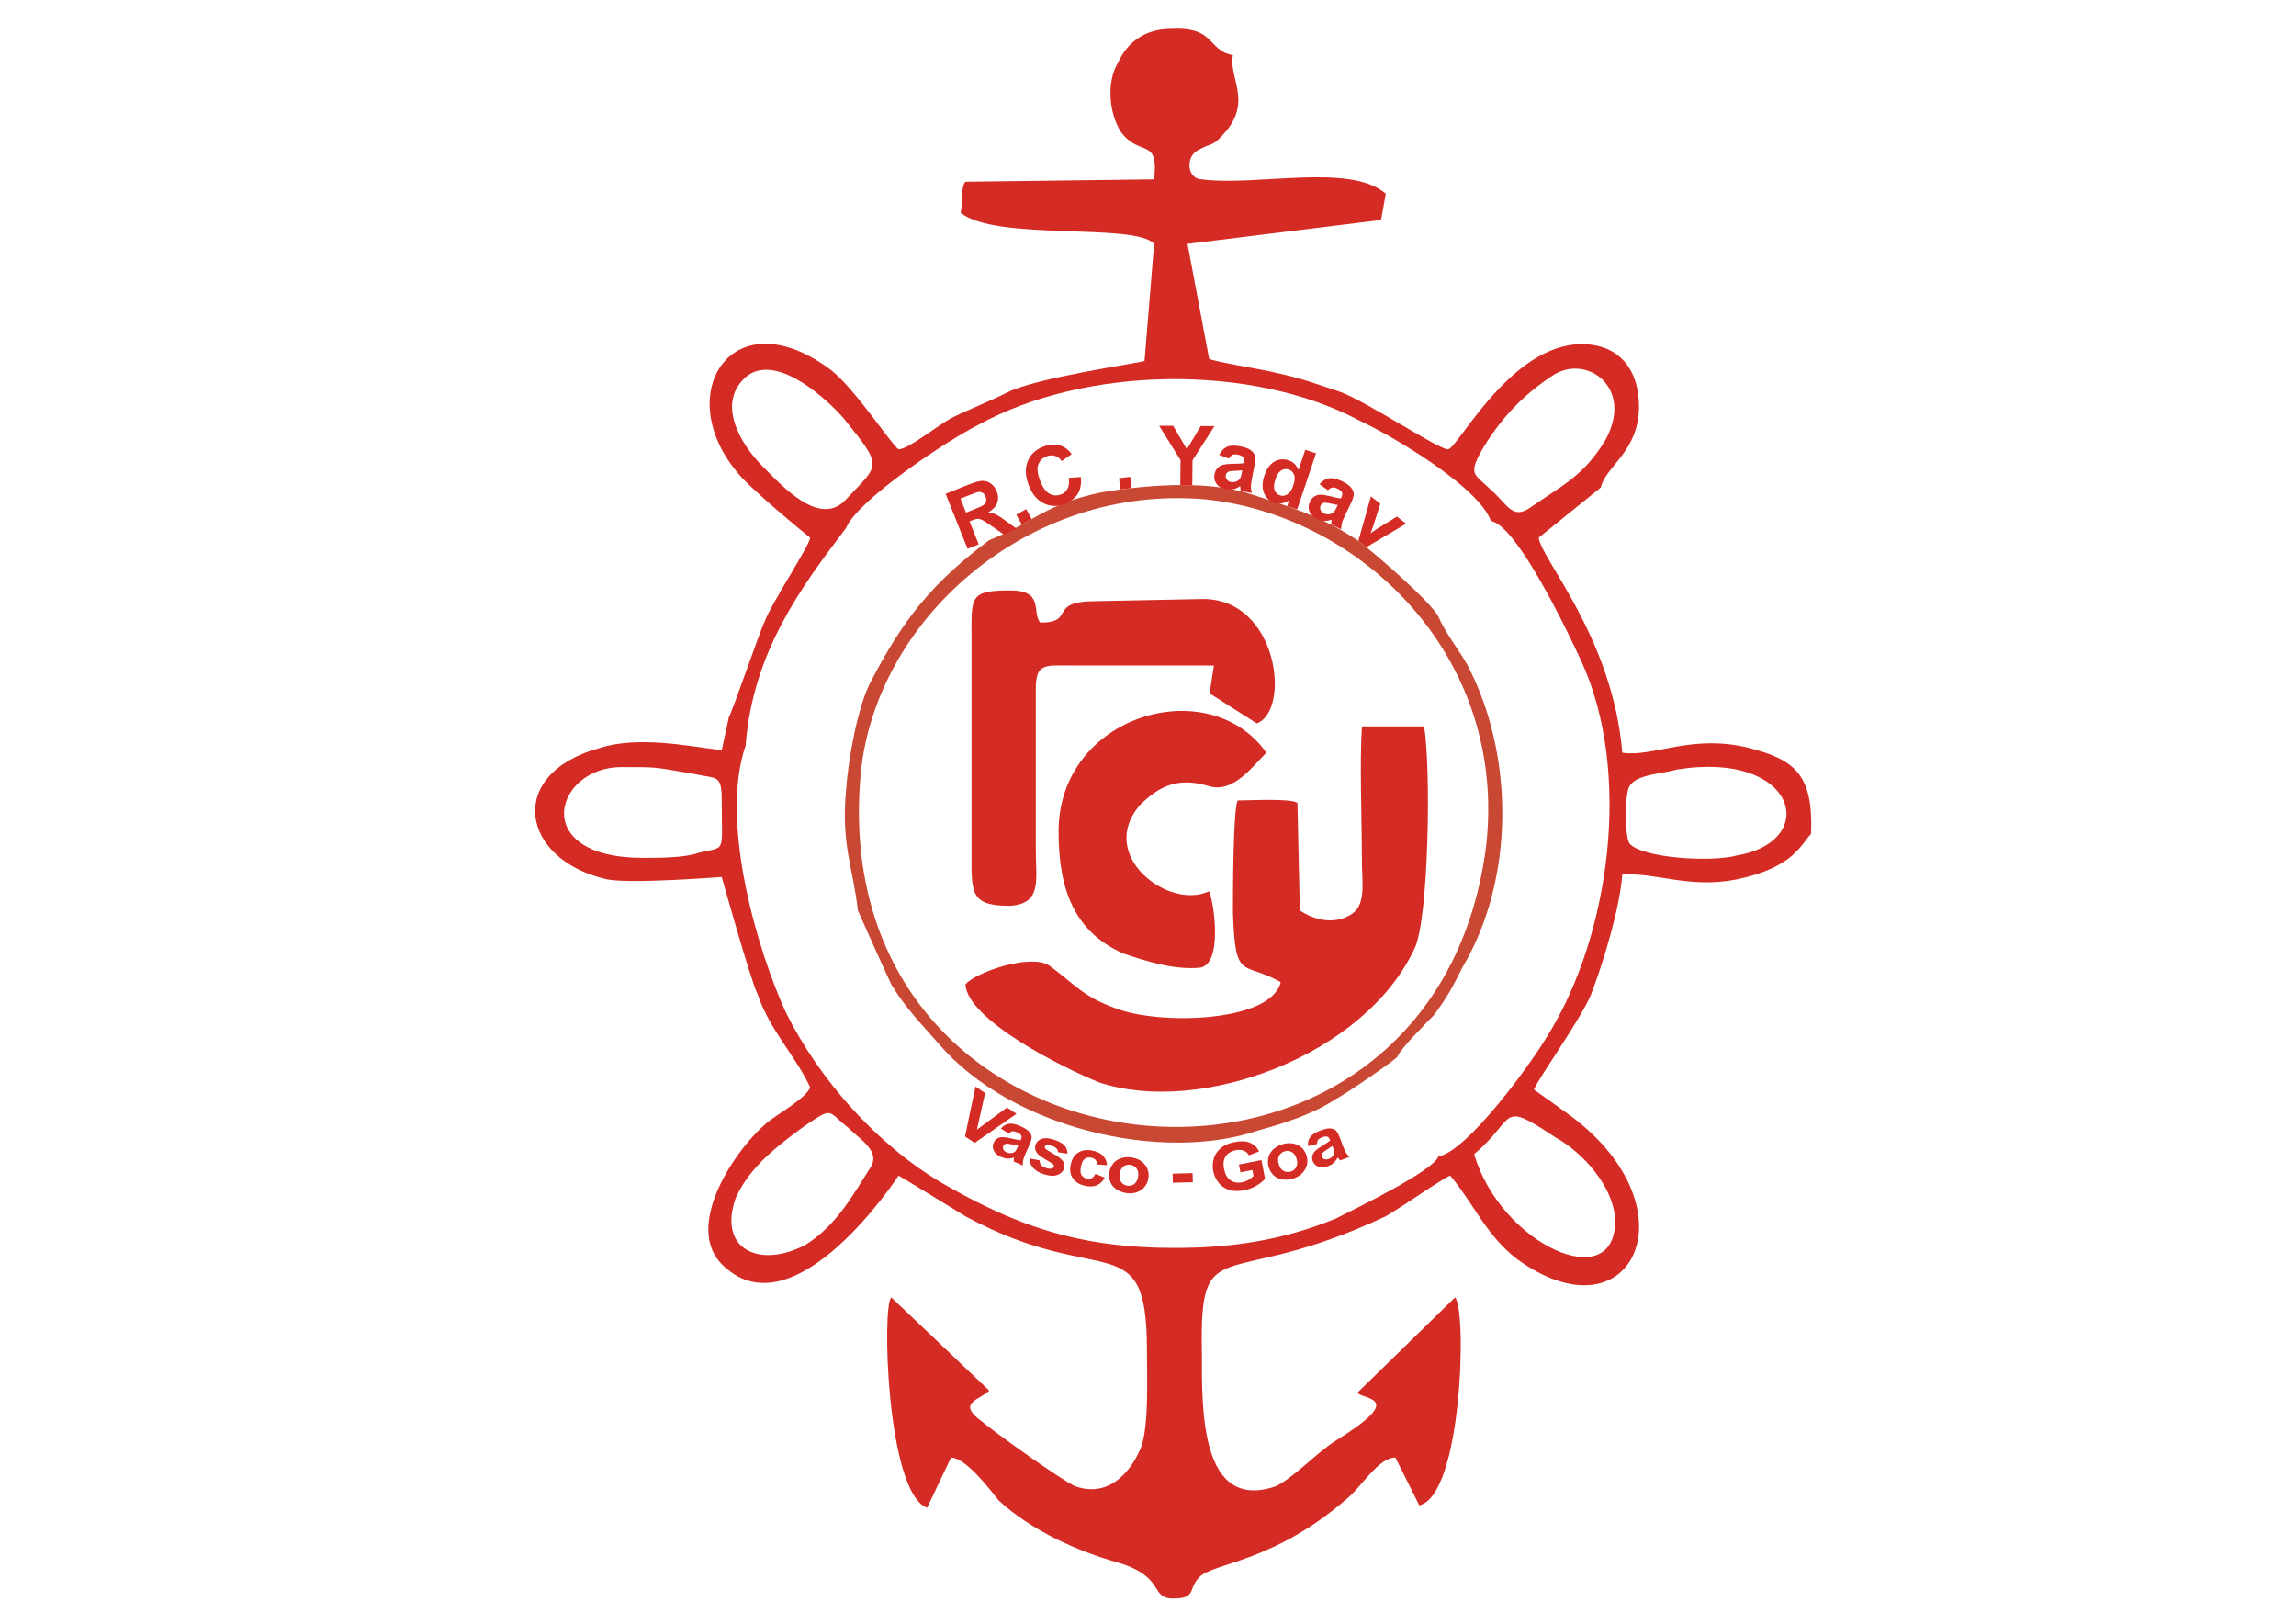
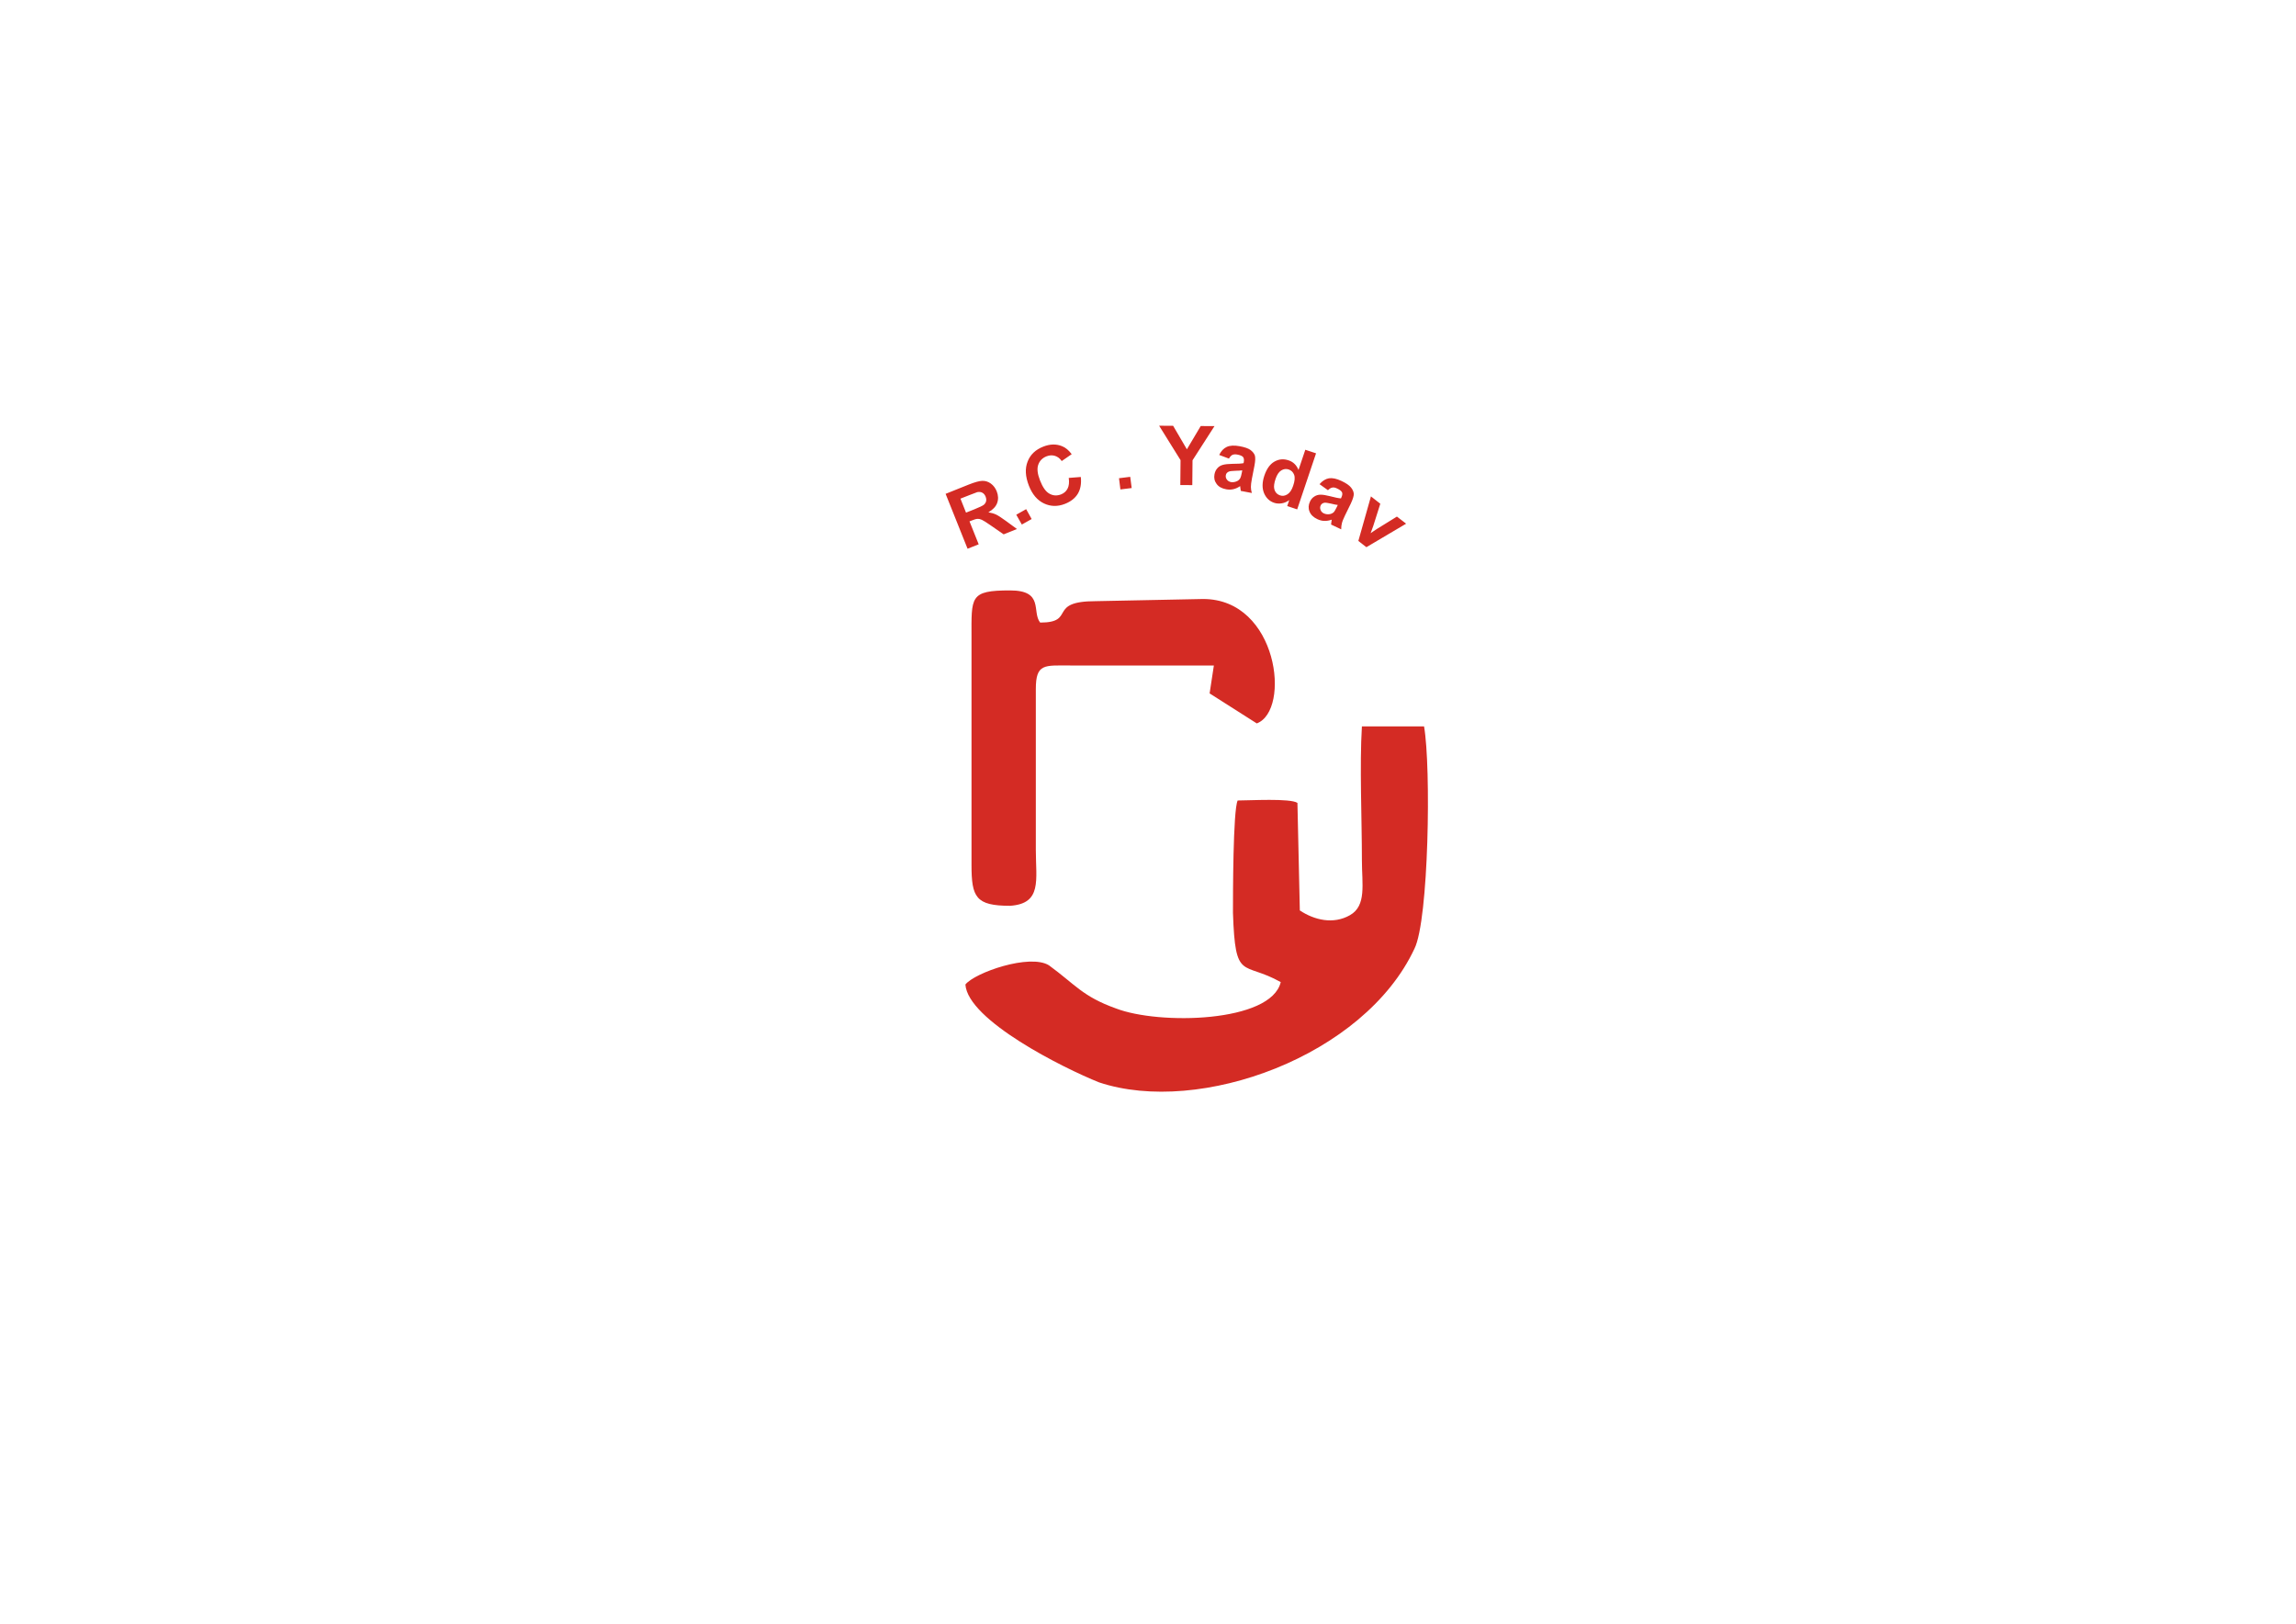
<svg xmlns="http://www.w3.org/2000/svg" xml:space="preserve" width="297mm" height="210mm" version="1.1" style="shape-rendering:geometricPrecision; text-rendering:geometricPrecision; image-rendering:optimizeQuality; fill-rule:evenodd; clip-rule:evenodd" viewBox="0 0 29700 21000">
  <defs>
    <style type="text/css">
   
    .fil1 {fill:#C84834}
    .fil0 {fill:#D42B24}
    .fil2 {fill:#D42B24;fill-rule:nonzero}
   
  </style>
  </defs>
  <g id="Layer_x0020_1">
    <g id="_2045209971904">
-       <path class="fil0" d="M11252 15112c-217,340 -433,741 -835,989 -587,309 -1143,61 -896,-618 186,-402 557,-680 896,-927 371,-248 279,-186 557,31 154,154 432,309 278,525zm7817 -186c557,-463 309,-710 1051,-216 340,186 742,618 772,1051 31,1019 -1483,340 -1823,-835zm-9424 -5283c93,-1206 711,-2040 1298,-2812 154,-371 1328,-1144 1699,-1329 1391,-772 3554,-803 4944,-62 464,217 1545,865 1700,1298 340,62 988,1421 1174,1823 649,1421 371,3523 -433,4820 -216,371 -1050,1515 -1421,1576 -62,186 -1082,680 -1329,804 -525,216 -1081,340 -1730,371 -1483,61 -2349,-248 -3368,-835 -835,-494 -1576,-1328 -2009,-2194 -371,-803 -865,-2472 -525,-3460zm-1329 1452c-1483,0 -1143,-1174 -278,-1174 525,0 402,0 958,92 278,62 340,0 340,340 0,711 62,587 -309,680 -185,62 -494,62 -711,62zm13380 -1143c1545,-248 1854,927 772,1112 -340,93 -1236,31 -1390,-155 -62,-92 -62,-648 0,-741 93,-155 402,-155 618,-216zm-1607 -5099c433,-278 1051,155 680,834 -278,464 -556,588 -958,866 -247,185 -309,-31 -525,-217 -217,-216 -309,-185 -93,-556 247,-402 525,-680 896,-927zm-10413 0c402,-278 1050,340 1236,556 525,649 463,587 31,1051 -340,371 -835,-185 -1082,-433 -278,-278 -618,-834 -185,-1174zm-247 4419l-93 432c-464,-61 -1082,-185 -1576,-31 -1236,340 -1020,1453 93,1700 309,62 1483,-31 1483,-31 0,0 371,1329 463,1514 155,464 495,804 680,1205 -31,124 -401,340 -525,433 -433,340 -1143,1390 -587,1885 927,865 2256,-1174 2256,-1174 61,30 710,432 865,525 1761,958 2348,93 2348,1730 0,340 31,1051 -93,1298 -123,278 -401,618 -834,464 -154,-62 -1020,-680 -1205,-835 -340,-247 -31,-278 93,-401l-1267 -1206c-124,93 -62,2534 463,2720l309 -649c186,0 495,401 618,556 402,371 989,649 1545,803 618,186 402,464 711,464 309,0 185,-124 340,-278 185,-186 958,-186 1916,-1020 185,-154 401,-525 618,-525l309 618c556,-124 618,-2534 463,-2689l-1267 1236c124,93 618,62 -278,618 -247,155 -525,464 -772,588 -989,339 -958,-1020 -958,-1731 -31,-1607 278,-772 2379,-1761 216,-124 742,-495 834,-525 309,370 464,772 866,1081 1452,1051 2286,-587 772,-1792 -31,-31 -556,-402 -556,-402 62,-154 618,-927 741,-1236 155,-402 371,-1112 402,-1545 433,-31 865,186 1483,62 742,-155 835,-464 958,-587 31,-742 -185,-958 -803,-1113 -742,-185 -1236,124 -1638,62 -123,-1483 -1050,-2503 -1081,-2781l803 -649c62,-278 494,-463 494,-1050 0,-464 -247,-804 -741,-804 -927,0 -1607,1360 -1731,1360 -123,0 -1050,-618 -1390,-742 -278,-92 -525,-185 -834,-247 -93,-31 -865,-154 -865,-185l-279 -1483 2503 -309 62 -340c-463,-402 -1668,-93 -2379,-186 -186,0 -216,-278 -62,-370 216,-124 185,-31 371,-248 340,-401 31,-710 93,-988 -340,-62 -217,-371 -804,-340 -309,0 -556,154 -680,432 -154,247 -123,649 31,896 247,340 495,62 433,618l-2441 31c-62,62 -31,278 -62,402 463,371 2256,124 2503,402l-124 1514c-92,31 -1390,216 -1761,401 -247,124 -494,217 -742,340 -216,124 -556,402 -679,402 -93,-62 -557,-772 -866,-1020 -1267,-958 -2070,278 -1236,1298 155,216 958,865 958,865 0,93 -494,835 -587,1082 -62,123 -432,1205 -463,1236z" />
      <path class="fil0" d="M16814 11775l-31 -1391c-93,-62 -618,-31 -773,-31 -61,124 -61,1236 -61,1453 30,896 123,618 618,896 -124,525 -1576,556 -2133,340 -432,-155 -525,-309 -865,-557 -247,-154 -958,93 -1081,248 31,463 1267,1081 1730,1266 1298,433 3430,-339 4079,-1730 185,-371 216,-2348 124,-2874l-804 0c-31,495 0,1205 0,1731 0,309 62,587 -154,710 -217,124 -464,62 -649,-61z" />
      <path class="fil0" d="M12567 8246l0 2941c0,417 55,528 499,528 416,-28 333,-333 333,-722l0 -2081c0,-333 111,-305 444,-305l1859 0 -55 361 610 388c444,-166 278,-1609 -694,-1609l-1387 28c-638,0 -250,277 -721,277 -111,-139 55,-416 -389,-416 -527,0 -499,83 -499,610z" />
-       <path class="fil0" d="M15640 11527c-526,248 -1453,-463 -897,-1112 248,-247 495,-371 897,-247 309,93 556,-247 741,-433 -741,-1050 -2688,-494 -2688,1020 0,772 216,1298 834,1576 278,93 649,216 989,185 309,-31 185,-865 124,-989z" />
-       <path class="fil1" d="M19224 10940c-680,5346 -8528,4574 -8096,-865 155,-2039 2163,-3831 4481,-3615 2008,216 3893,2039 3615,4480zm-6427 -3955c-742,556 -1113,1020 -1545,1854 -155,309 -278,958 -309,1391 -62,710 92,988 154,1545 0,0 371,834 433,958 185,309 402,525 618,772 927,1082 2874,1545 4140,1112 340,-92 711,-216 989,-401 124,-62 804,-526 804,-556 31,-93 401,-464 463,-526 185,-247 247,-371 371,-618 680,-1143 680,-2750 62,-3924 -124,-216 -278,-402 -371,-618 -93,-185 -834,-834 -1051,-989 -463,-309 -865,-432 -1452,-618 -556,-154 -1298,-92 -1854,0 -742,155 -896,402 -1452,618z" />
      <path class="fil2" d="M12516 7097l-284 -710 302 -121c76,-30 134,-46 173,-47 40,-1 77,11 110,35 34,25 59,58 76,100 21,53 23,103 6,151 -17,47 -55,87 -114,121 38,6 72,16 100,29 29,14 72,42 128,83l142 104 -172 69 -165 -114c-58,-41 -98,-65 -117,-74 -19,-9 -38,-13 -55,-12 -18,0 -43,7 -76,21l-29 11 119 297 -144 57zm-20 -467l106 -42c69,-28 111,-48 125,-60 15,-13 25,-29 29,-47 4,-18 1,-38 -7,-59 -10,-24 -24,-40 -43,-50 -18,-10 -40,-12 -65,-7 -12,4 -47,17 -105,40l-112 44 72 181zm722 154l-72 -127 128 -72 71 128 -127 71zm607 -603l156 -12c9,87 -4,159 -39,217 -35,57 -90,101 -167,131 -94,37 -185,35 -271,-6 -86,-41 -151,-117 -195,-230 -46,-118 -52,-222 -16,-312 35,-90 103,-154 203,-193 87,-34 168,-36 243,-5 44,17 86,52 124,103l-129 89c-23,-34 -52,-56 -87,-67 -35,-11 -72,-9 -110,6 -53,21 -88,57 -106,107 -19,51 -11,119 22,204 35,90 76,148 124,173 47,26 97,28 149,8 38,-15 66,-40 84,-75 18,-35 23,-81 15,-138zm668 149l-18 -145 145 -18 19 145 -146 18zm775 -57l3 -322 -277 -445 181 1 178 304 179 -301 178 1 -284 442 -3 321 -155 -1zm629 -342l-126 -47c25,-51 57,-85 98,-104 41,-19 97,-22 167,-9 65,12 111,28 140,49 28,21 47,45 56,70 8,26 7,70 -5,133l-33 168c-9,48 -13,83 -13,107 0,24 4,49 12,78l-143 -27c-2,-10 -4,-25 -6,-44 0,-9 -1,-15 -2,-18 -29,20 -58,33 -89,40 -30,7 -61,7 -92,1 -56,-10 -98,-33 -124,-70 -27,-36 -36,-77 -27,-124 6,-31 18,-57 37,-78 19,-22 43,-36 72,-44 29,-8 69,-12 121,-13 69,0 118,-3 146,-9l3 -15c5,-28 2,-49 -9,-64 -12,-14 -37,-25 -75,-32 -26,-5 -46,-3 -63,4 -16,8 -31,24 -45,48zm172 152c-19,3 -50,5 -92,6 -41,1 -69,5 -83,11 -21,10 -34,25 -37,45 -4,21 0,39 13,57 12,17 30,28 53,33 26,4 52,0 79,-12 20,-10 34,-24 43,-42 6,-11 12,-34 19,-69l5 -29zm711 505l-129 -43 26 -77c-31,23 -64,37 -99,42 -34,5 -66,3 -96,-7 -60,-20 -104,-62 -131,-125 -26,-64 -25,-139 4,-226 30,-89 74,-150 131,-182 58,-33 119,-38 183,-16 59,19 102,61 128,124l88 -261 139 46 -244 725zm-279 -397c-19,56 -25,99 -18,130 10,44 35,72 76,86 31,11 63,6 95,-14 31,-20 56,-56 74,-111 21,-60 25,-108 12,-142 -13,-34 -36,-56 -70,-68 -33,-11 -65,-7 -96,12 -31,19 -55,55 -73,107zm677 149l-109 -78c37,-43 77,-68 121,-76 44,-7 99,4 164,35 59,28 100,56 122,84 22,27 34,55 36,82 1,27 -12,69 -39,127l-75 153c-21,44 -35,78 -40,101 -6,23 -9,49 -9,78l-131 -62c1,-11 3,-26 6,-45 1,-9 2,-15 3,-18 -34,12 -66,17 -97,16 -31,-1 -61,-9 -90,-23 -51,-24 -85,-57 -101,-99 -17,-42 -14,-85 6,-127 13,-29 32,-51 56,-66 24,-16 51,-24 81,-24 30,0 70,6 120,19 67,18 115,27 144,29l6 -14c12,-26 15,-47 8,-64 -8,-17 -29,-34 -64,-50 -24,-12 -44,-16 -62,-12 -18,3 -36,14 -56,34zm127 191c-20,-2 -50,-8 -90,-18 -41,-9 -68,-13 -83,-11 -23,4 -39,16 -48,34 -9,19 -10,38 -2,58 7,20 21,36 43,46 24,11 50,14 79,9 22,-5 39,-14 53,-29 8,-10 20,-31 35,-62l13 -27zm266 465l163 -576 121 95 -91 287 -34 94c21,-15 35,-24 42,-29 13,-9 27,-18 41,-27l257 -159 119 92 -514 304 -104 -81z" />
-       <path class="fil2" d="M12483 14699l135 -646 125 83 -106 474 389 -286 123 81 -541 377 -125 -83zm565 -39l-101 -64c30,-35 64,-55 102,-62 38,-6 87,4 146,29 53,23 91,46 112,69 21,23 34,45 37,67 3,22 -6,57 -26,104l-56 125c-15,36 -25,63 -28,82 -4,18 -4,40 -2,64l-120 -52c0,-8 1,-20 2,-36 1,-8 2,-12 2,-15 -29,10 -56,14 -84,13 -27,-1 -54,-8 -80,-19 -47,-20 -79,-47 -96,-82 -17,-34 -18,-69 -3,-103 10,-23 25,-41 45,-54 20,-13 43,-19 70,-19 26,0 61,5 106,16 60,14 103,22 128,24l5 -11c9,-21 10,-39 2,-53 -8,-14 -27,-27 -59,-41 -21,-9 -40,-13 -55,-10 -15,2 -31,12 -47,28zm124 157c-17,-2 -44,-8 -80,-15 -36,-8 -61,-12 -74,-10 -20,3 -33,13 -40,28 -6,15 -6,31 2,47 8,17 22,29 41,37 22,10 45,12 70,8 19,-4 34,-11 44,-23 7,-8 17,-25 28,-51l9 -21zm146 166l131 24c-2,23 4,43 16,59 13,17 34,30 63,39 32,11 58,14 78,8 13,-3 22,-12 26,-24 3,-9 2,-17 -2,-24 -4,-7 -17,-17 -37,-29 -94,-52 -151,-91 -173,-117 -30,-35 -38,-73 -25,-113 12,-37 39,-63 79,-77 41,-14 94,-10 162,12 64,21 109,46 134,75 25,29 38,64 38,105l-124 -19c1,-18 -5,-34 -16,-47 -11,-13 -30,-24 -56,-33 -33,-11 -58,-14 -75,-11 -11,3 -19,9 -22,18 -2,8 0,16 6,25 9,11 44,34 106,69 62,36 103,67 123,96 20,28 24,60 12,96 -12,38 -41,66 -87,82 -45,16 -103,12 -173,-11 -65,-21 -111,-49 -141,-85 -30,-35 -44,-75 -43,-118zm1002 87l-130 -9c1,-23 -4,-42 -17,-57 -12,-15 -30,-25 -54,-31 -32,-7 -60,-3 -83,12 -24,16 -41,46 -51,93 -12,51 -11,90 3,115 14,26 38,43 70,50 24,6 45,4 63,-5 19,-8 35,-27 48,-56l121 48c-25,49 -59,82 -102,100 -43,18 -96,20 -158,5 -70,-16 -122,-49 -154,-99 -33,-50 -41,-110 -24,-181 16,-71 50,-122 102,-152 51,-30 112,-37 184,-20 59,13 103,36 132,66 29,31 46,71 50,121zm31 87c6,-39 22,-75 48,-108 27,-33 61,-56 102,-69 42,-14 87,-17 135,-10 74,11 131,41 172,91 41,50 57,108 47,174 -9,67 -41,119 -95,156 -54,37 -118,50 -190,39 -45,-6 -87,-22 -125,-46 -38,-24 -65,-55 -81,-94 -16,-38 -20,-82 -13,-133zm132 26c-6,43 0,78 20,105 20,27 46,42 80,47 34,5 64,-2 90,-22 26,-20 43,-52 49,-97 6,-43 0,-77 -20,-104 -19,-27 -46,-42 -79,-47 -34,-5 -64,2 -91,22 -26,20 -42,52 -49,96zm689 114l-3 -117 258 -8 3 118 -258 7zm874 -134l-20 -102 291 -57 47 240c-23,30 -60,60 -110,90 -50,29 -102,49 -158,60 -70,14 -133,13 -191,-3 -57,-17 -104,-47 -139,-91 -36,-44 -60,-95 -72,-153 -12,-62 -8,-121 11,-176 20,-54 55,-100 106,-137 40,-29 91,-49 155,-62 83,-17 151,-14 204,8 53,23 92,60 116,113l-130 49c-15,-28 -38,-47 -67,-59 -29,-12 -64,-15 -103,-7 -59,12 -102,38 -130,78 -28,41 -36,95 -23,161 14,71 42,122 85,150 42,29 92,38 149,26 28,-5 56,-16 82,-31 27,-16 49,-33 66,-51l-15 -77 -154 31zm364 -74c-11,-38 -12,-77 -2,-118 10,-42 32,-77 64,-107 32,-29 71,-51 118,-65 71,-21 136,-18 195,10 58,29 97,75 116,139 19,64 12,125 -22,181 -34,56 -86,95 -156,115 -43,13 -87,17 -132,11 -45,-6 -82,-23 -113,-51 -31,-28 -54,-66 -68,-115zm131 -33c12,42 33,72 62,87 29,16 60,19 93,10 32,-10 56,-30 72,-59 15,-29 17,-65 4,-108 -13,-41 -33,-70 -62,-86 -29,-16 -60,-19 -92,-9 -33,9 -57,29 -73,58 -15,29 -17,65 -4,107zm495 -260l-117 26c-3,-45 6,-83 29,-115 23,-31 64,-58 124,-82 54,-21 97,-32 128,-31 31,2 56,9 74,22 18,14 36,44 55,92l48 128c14,36 27,62 37,78 11,16 25,32 44,47l-121 48c-6,-6 -14,-15 -24,-28 -5,-5 -8,-9 -9,-11 -14,27 -31,49 -51,68 -20,18 -43,33 -70,43 -47,19 -89,22 -125,9 -37,-12 -62,-36 -76,-71 -9,-23 -11,-47 -6,-70 6,-23 17,-44 36,-62 19,-19 48,-40 87,-64 53,-32 89,-56 108,-73l-5 -11c-8,-22 -20,-34 -35,-39 -15,-4 -39,0 -71,12 -22,9 -37,19 -46,32 -9,12 -14,30 -14,52zm198 25c-13,10 -36,26 -67,46 -31,19 -51,34 -59,45 -12,16 -15,32 -9,48 6,15 18,26 35,32 17,6 36,5 55,-3 22,-8 41,-23 56,-44 10,-15 15,-31 14,-47 0,-11 -6,-29 -16,-56l-9 -21z" />
    </g>
  </g>
</svg>